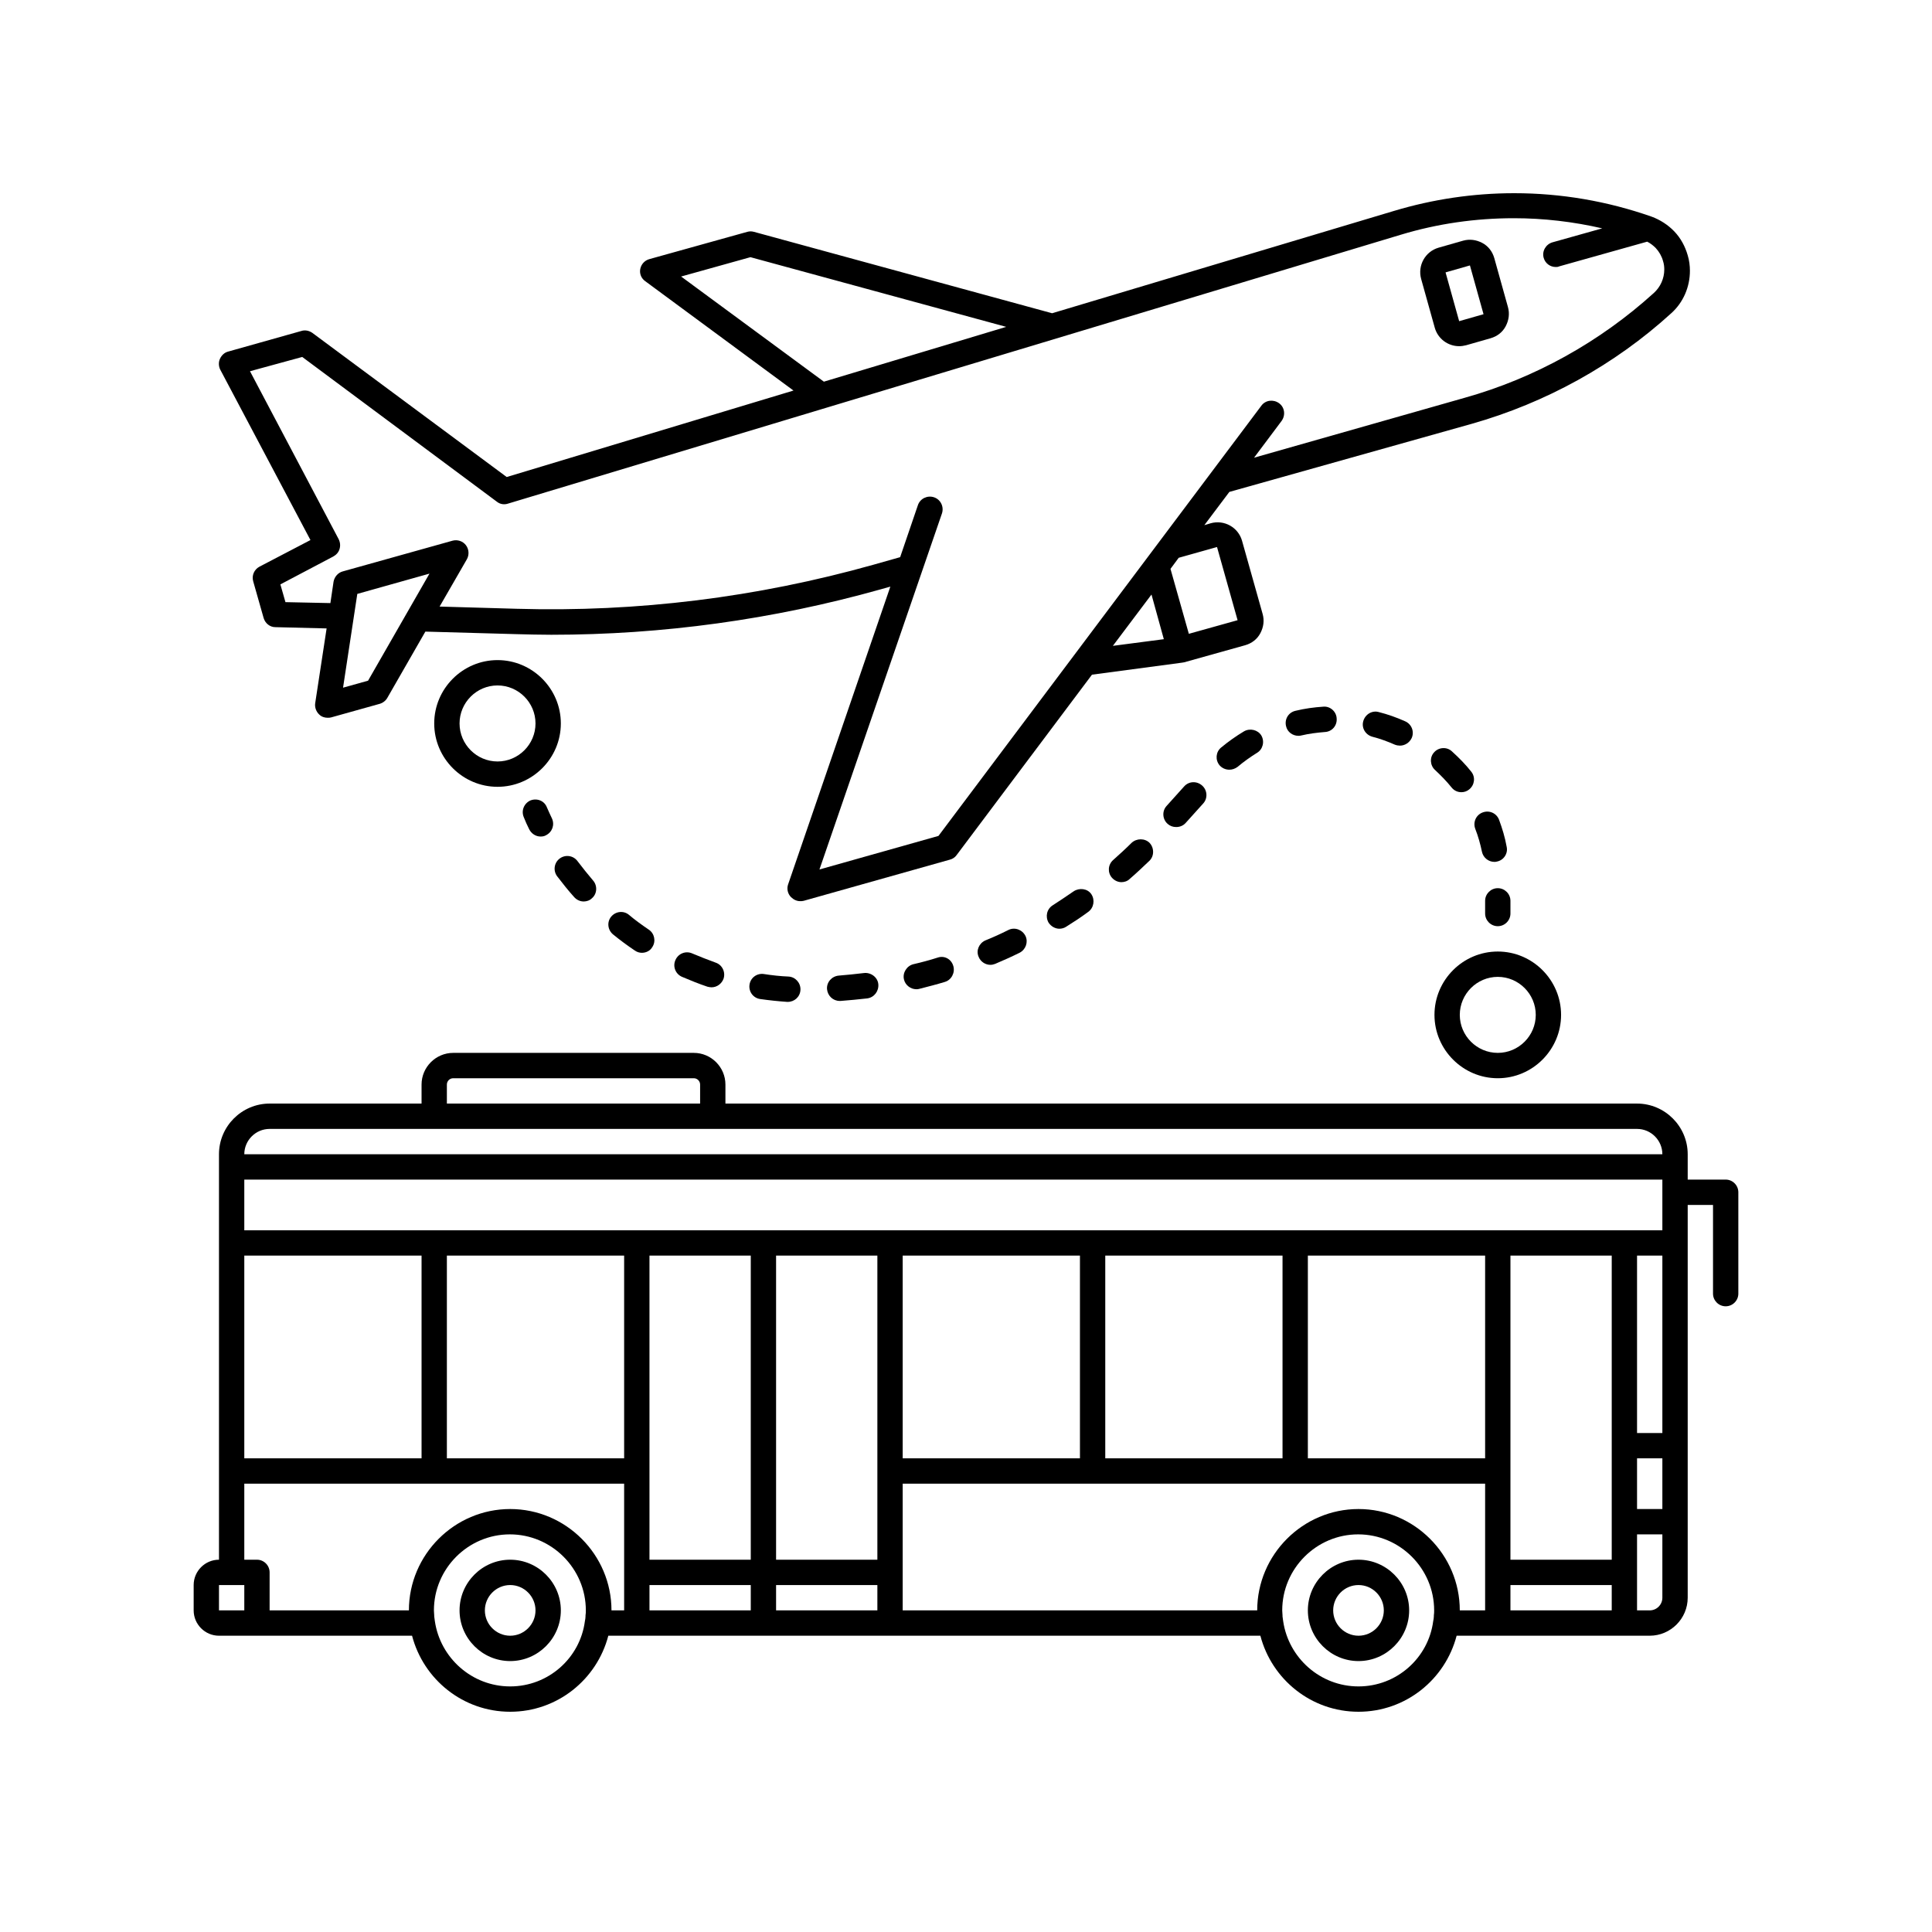
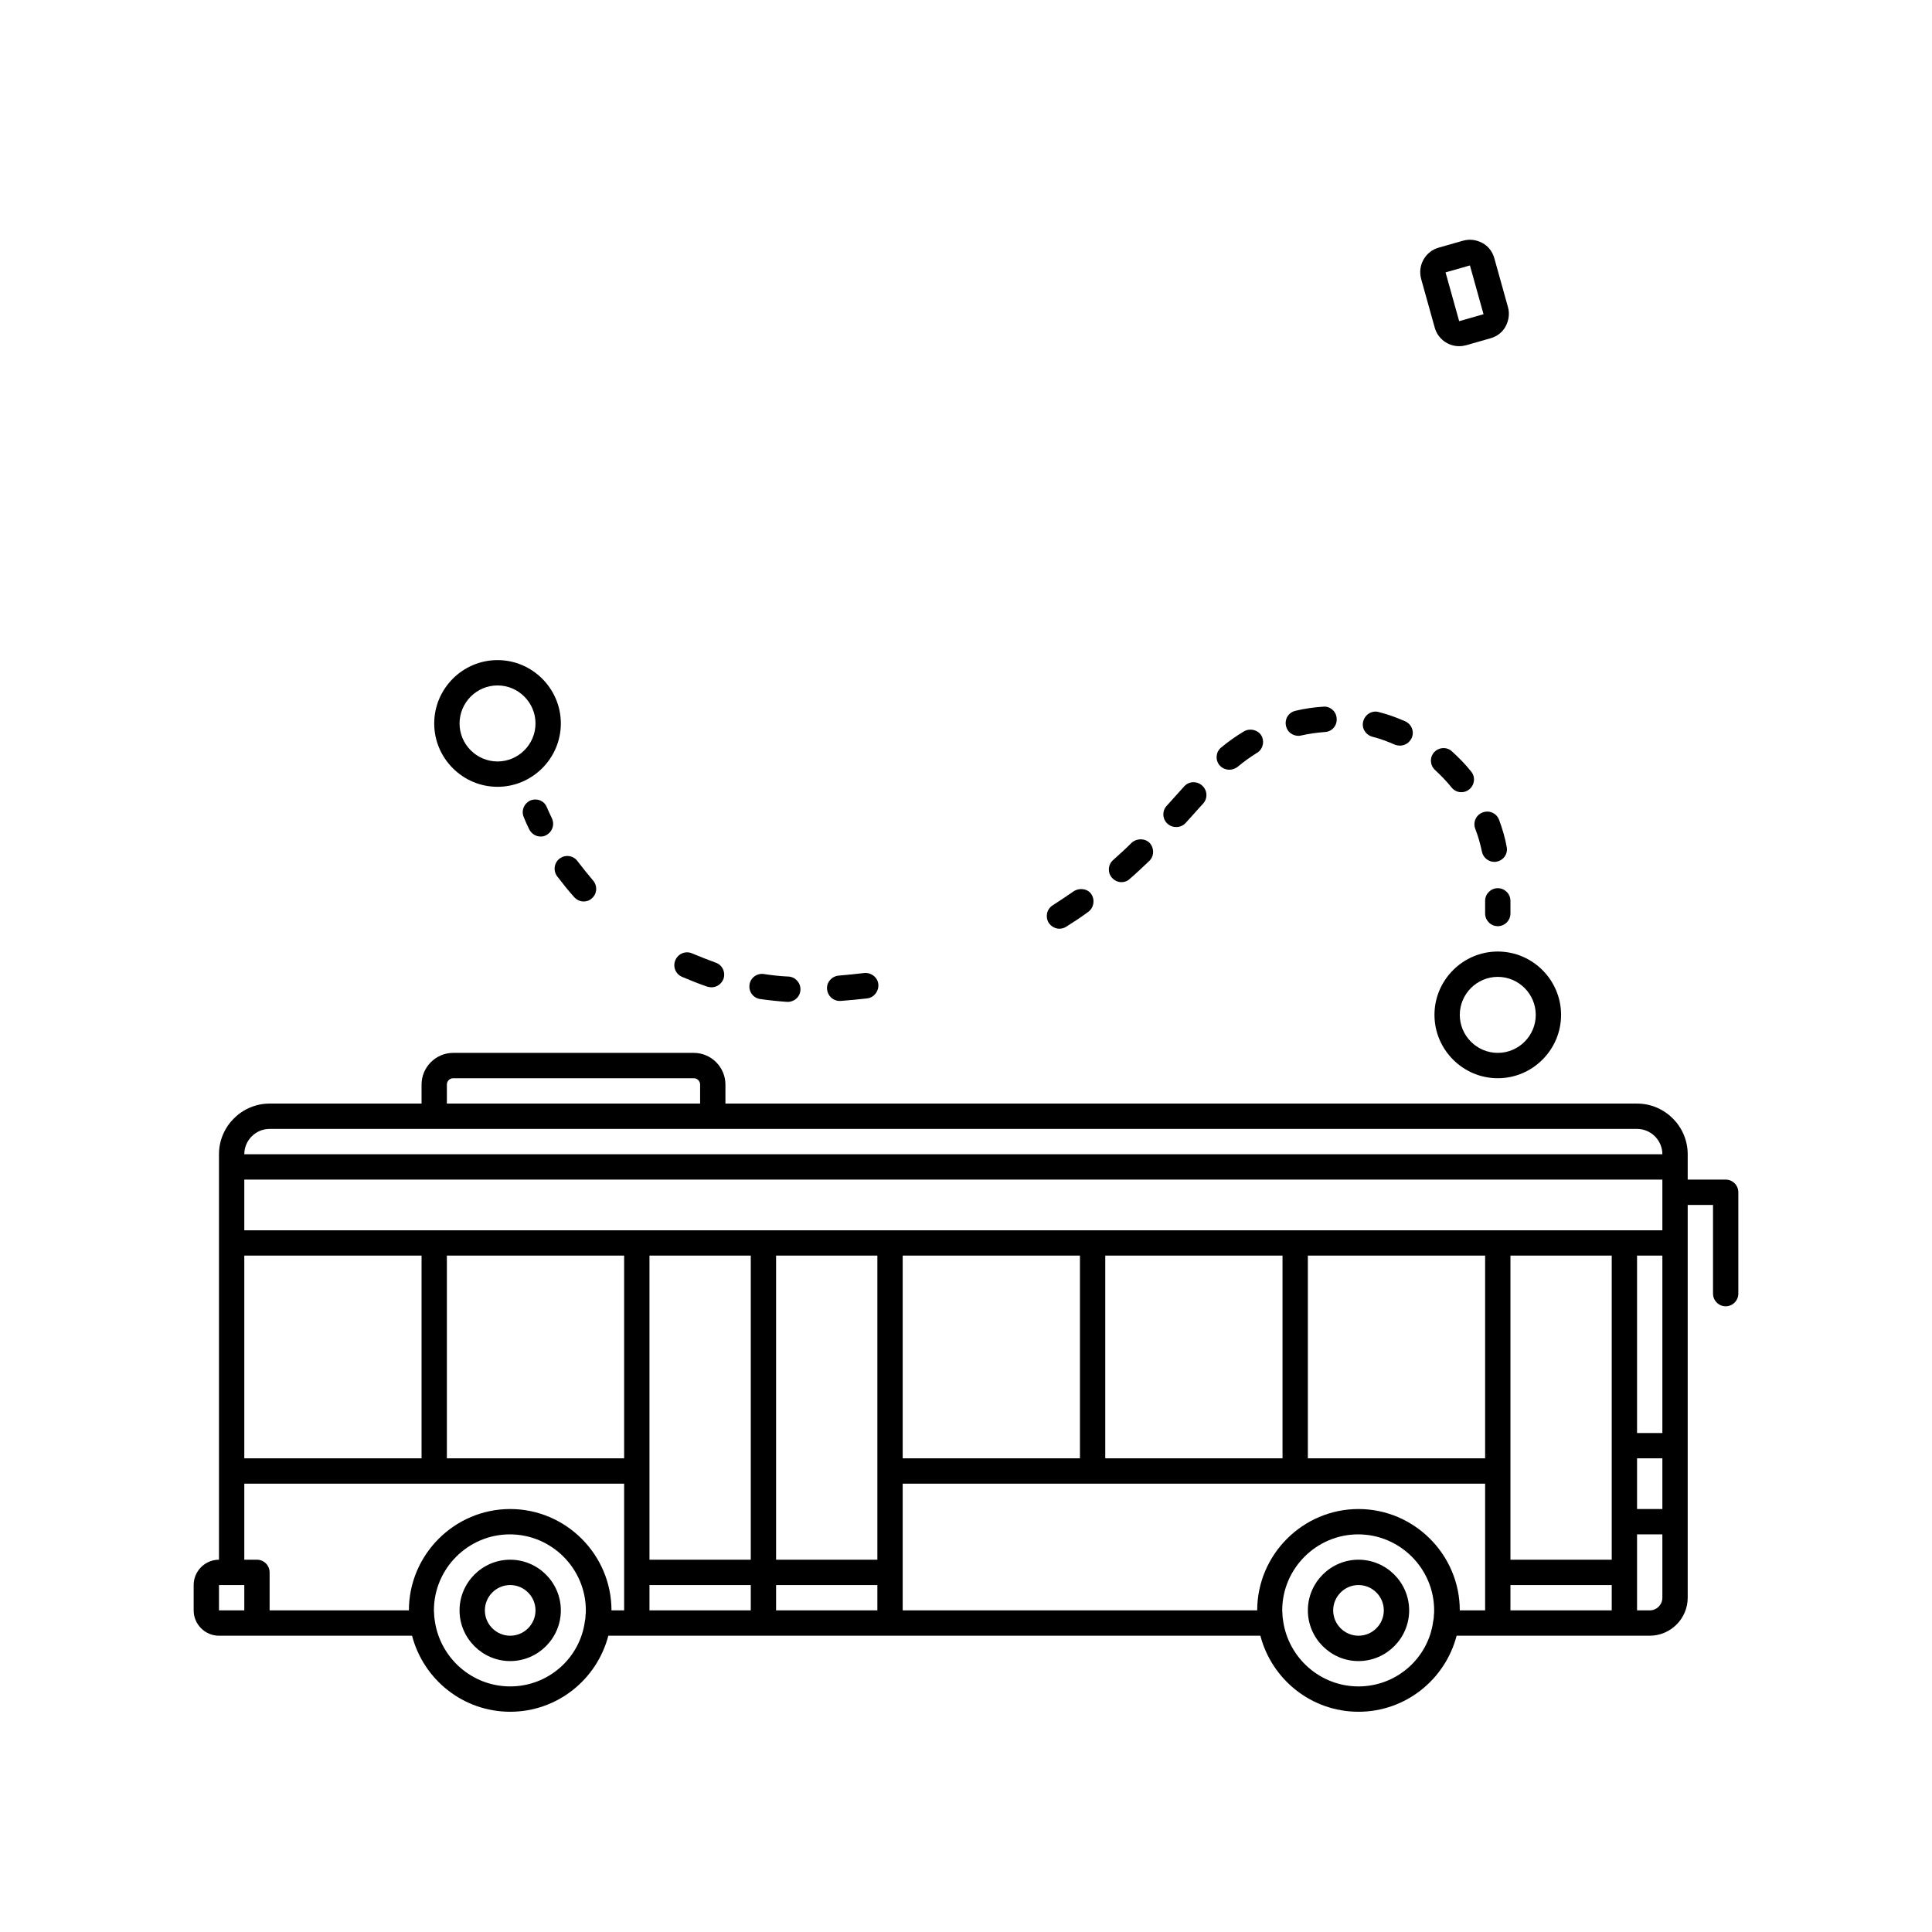
<svg xmlns="http://www.w3.org/2000/svg" width="500" viewBox="0 0 375 375" height="500" preserveAspectRatio="xMidYMid meet">
  <defs>
    <clipPath id="a87f8ff68c">
      <path d="M 37.5 204 L 337.5 204 L 337.5 332.25 L 37.5 332.25 Z M 37.5 204 " clip-rule="nonzero" />
    </clipPath>
    <clipPath id="0d8f3cbcac">
-       <path d="M 42 37.5 L 329 37.5 L 329 175 L 42 175 Z M 42 37.5 " clip-rule="nonzero" />
-     </clipPath>
+       </clipPath>
  </defs>
  <g clip-path="url(#a87f8ff68c)">
    <path fill="#000000" d="M 334.953 228.957 L 327.582 228.957 L 327.582 224.039 C 327.582 218.629 323.156 214.203 317.75 214.203 L 140.805 214.203 L 140.805 210.512 C 140.805 207.133 138.043 204.363 134.664 204.363 L 87.969 204.363 C 84.59 204.363 81.824 207.133 81.824 210.512 L 81.824 214.203 L 52.332 214.203 C 46.926 214.203 42.504 218.629 42.504 224.039 L 42.504 302.738 C 39.801 302.738 37.59 304.953 37.59 307.656 L 37.59 312.574 C 37.59 315.281 39.801 317.492 42.504 317.492 L 79.98 317.492 C 82.195 325.98 89.875 332.25 99.027 332.25 C 108.184 332.25 115.863 325.98 118.074 317.492 L 244.637 317.492 C 246.852 325.98 254.531 332.25 263.684 332.25 C 272.84 332.25 280.52 325.98 282.73 317.492 L 320.207 317.492 C 324.262 317.492 327.582 314.176 327.582 310.117 L 327.582 233.879 L 332.496 233.879 L 332.496 251.094 C 332.496 252.445 333.602 253.551 334.953 253.551 C 336.305 253.551 337.41 252.445 337.41 251.094 L 337.41 231.418 C 337.41 230.066 336.305 228.957 334.953 228.957 Z M 170.297 302.738 L 150.637 302.738 L 150.637 243.715 L 170.297 243.715 Z M 322.664 238.797 L 47.418 238.797 L 47.418 228.957 L 322.664 228.957 Z M 47.418 243.715 L 81.824 243.715 L 81.824 283.062 L 47.418 283.062 Z M 86.738 243.715 L 121.145 243.715 L 121.145 283.062 L 86.738 283.062 Z M 126.062 243.715 L 145.723 243.715 L 145.723 302.738 L 126.062 302.738 Z M 175.211 243.715 L 209.617 243.715 L 209.617 283.062 L 175.211 283.062 Z M 214.531 243.715 L 248.938 243.715 L 248.938 283.062 L 214.531 283.062 Z M 253.855 243.715 L 288.262 243.715 L 288.262 283.062 L 253.855 283.062 Z M 293.176 243.715 L 312.836 243.715 L 312.836 302.738 L 293.176 302.738 Z M 317.75 283.062 L 322.664 283.062 L 322.664 292.902 L 317.75 292.902 Z M 317.75 278.145 L 317.75 243.715 L 322.664 243.715 L 322.664 278.145 Z M 86.738 210.512 C 86.738 209.836 87.293 209.285 87.969 209.285 L 134.664 209.285 C 135.34 209.285 135.891 209.836 135.891 210.512 L 135.891 214.203 L 86.738 214.203 Z M 52.332 219.121 L 317.75 219.121 C 320.453 219.121 322.664 221.336 322.664 224.039 L 47.418 224.039 C 47.418 221.336 49.629 219.121 52.332 219.121 Z M 42.504 312.574 L 42.504 307.656 L 47.418 307.656 L 47.418 312.574 Z M 99.027 327.332 C 91.594 327.332 85.449 321.797 84.406 314.664 C 84.344 314.359 84.344 314.051 84.281 313.742 C 84.281 313.684 84.281 313.621 84.281 313.559 C 84.281 313.25 84.223 312.945 84.223 312.574 C 84.223 304.461 90.855 297.82 98.965 297.82 C 107.078 297.82 113.711 304.461 113.711 312.574 C 113.711 312.883 113.711 313.191 113.648 313.559 C 113.648 313.621 113.648 313.684 113.648 313.742 C 113.648 314.051 113.59 314.359 113.527 314.664 C 112.605 321.797 106.461 327.332 99.027 327.332 Z M 99.027 292.902 C 88.215 292.902 79.367 301.754 79.367 312.574 L 52.332 312.574 L 52.332 305.199 C 52.332 303.844 51.227 302.738 49.875 302.738 L 47.418 302.738 L 47.418 287.98 L 121.145 287.98 L 121.145 312.574 L 118.688 312.574 C 118.688 301.754 109.84 292.902 99.027 292.902 Z M 126.062 307.656 L 145.723 307.656 L 145.723 312.574 L 126.062 312.574 Z M 150.637 312.574 L 150.637 307.656 L 170.297 307.656 L 170.297 312.574 Z M 263.684 327.332 C 256.25 327.332 250.105 321.797 249.062 314.664 C 249 314.359 249 314.051 248.938 313.742 C 248.938 313.684 248.938 313.621 248.938 313.559 C 248.938 313.25 248.879 312.945 248.879 312.574 C 248.879 304.461 255.512 297.82 263.621 297.82 C 271.734 297.82 278.367 304.461 278.367 312.574 C 278.367 312.883 278.367 313.191 278.309 313.559 C 278.309 313.621 278.309 313.684 278.309 313.742 C 278.309 314.051 278.246 314.359 278.184 314.664 C 277.262 321.797 271.117 327.332 263.684 327.332 Z M 263.684 292.902 C 252.871 292.902 244.023 301.754 244.023 312.574 L 175.211 312.574 L 175.211 287.98 L 288.262 287.98 L 288.262 312.574 L 283.344 312.574 C 283.344 301.754 274.496 292.902 263.684 292.902 Z M 293.176 312.574 L 293.176 307.656 L 312.836 307.656 L 312.836 312.574 Z M 320.207 312.574 L 317.75 312.574 L 317.75 297.82 L 322.664 297.82 L 322.664 310.117 C 322.664 311.469 321.559 312.574 320.207 312.574 Z M 320.207 312.574 " fill-opacity="1" fill-rule="nonzero" />
  </g>
  <path fill="#000000" d="M 99.027 302.738 C 93.621 302.738 89.199 307.164 89.199 312.574 C 89.199 317.984 93.621 322.414 99.027 322.414 C 104.434 322.414 108.859 317.984 108.859 312.574 C 108.859 307.164 104.434 302.738 99.027 302.738 Z M 99.027 317.492 C 96.324 317.492 94.113 315.281 94.113 312.574 C 94.113 309.871 96.324 307.656 99.027 307.656 C 101.73 307.656 103.941 309.871 103.941 312.574 C 103.941 315.281 101.73 317.492 99.027 317.492 Z M 99.027 317.492 " fill-opacity="1" fill-rule="nonzero" />
  <path fill="#000000" d="M 263.684 302.738 C 258.277 302.738 253.855 307.164 253.855 312.574 C 253.855 317.984 258.277 322.414 263.684 322.414 C 269.09 322.414 273.516 317.984 273.516 312.574 C 273.516 307.164 269.09 302.738 263.684 302.738 Z M 263.684 317.492 C 260.98 317.492 258.77 315.281 258.77 312.574 C 258.77 309.871 260.98 307.656 263.684 307.656 C 266.387 307.656 268.598 309.871 268.598 312.574 C 268.598 315.281 266.387 317.492 263.684 317.492 Z M 263.684 317.492 " fill-opacity="1" fill-rule="nonzero" />
  <g clip-path="url(#0d8f3cbcac)">
-     <path fill="#000000" d="M 60.258 104.824 L 50.367 109.988 C 49.324 110.543 48.832 111.711 49.141 112.816 L 51.168 119.949 C 51.473 120.992 52.395 121.73 53.441 121.73 L 63.395 121.977 L 61.18 136.488 C 61.059 137.285 61.367 138.148 61.98 138.703 C 62.41 139.133 63.023 139.316 63.578 139.316 C 63.824 139.316 64.008 139.316 64.254 139.254 L 73.715 136.609 C 74.328 136.426 74.883 135.996 75.188 135.441 L 82.562 122.594 L 100.195 123.086 C 102.469 123.145 104.742 123.207 107.016 123.207 C 128.578 123.207 150.023 120.258 170.852 114.414 L 172.816 113.863 L 152.973 171.656 C 152.664 172.516 152.91 173.5 153.523 174.117 C 154.016 174.605 154.629 174.914 155.305 174.914 C 155.551 174.914 155.734 174.914 155.98 174.852 L 184.367 166.859 C 184.859 166.738 185.352 166.43 185.656 166 L 211.953 130.953 L 229.465 128.617 C 229.586 128.617 229.707 128.555 229.832 128.555 L 241.688 125.238 C 242.98 124.867 244.023 124.066 244.637 122.898 C 245.254 121.73 245.438 120.441 245.07 119.148 L 241.074 104.945 C 240.336 102.363 237.633 100.828 234.992 101.566 L 233.762 101.934 L 238.617 95.48 L 285.68 82.258 C 299.996 78.203 313.391 70.824 324.387 60.801 C 326.723 58.711 328.012 55.699 328.012 52.562 C 328.012 51.578 327.887 50.535 327.582 49.551 C 327.09 47.828 326.23 46.23 325 44.938 C 323.773 43.648 322.234 42.664 320.578 42.051 C 311.977 39.035 303.004 37.5 293.914 37.5 C 285.988 37.5 278.121 38.668 270.566 40.941 L 204.211 60.801 L 146.336 45 C 145.906 44.879 145.477 44.879 145.047 45 L 126.062 50.289 C 125.141 50.535 124.465 51.273 124.277 52.195 C 124.094 53.117 124.465 54.039 125.262 54.594 L 154.016 75.805 L 98.352 92.59 L 60.629 64.613 C 60.016 64.184 59.215 64 58.477 64.246 L 44.285 68.242 C 43.547 68.426 42.996 68.98 42.688 69.656 C 42.379 70.332 42.441 71.133 42.75 71.746 Z M 71.441 132.121 L 66.586 133.477 L 69.352 115.277 L 83.359 111.34 Z M 223.504 115.398 L 225.898 124.066 L 216.008 125.359 Z M 236.223 106.176 L 240.215 120.379 L 230.754 123.023 L 227.191 110.418 L 228.785 108.266 Z M 132.203 53.672 L 145.66 49.918 L 195.305 63.445 L 159.914 74.082 Z M 58.664 69.285 L 96.445 97.383 C 97.062 97.875 97.859 98 98.598 97.754 L 271.918 45.555 C 279.043 43.402 286.418 42.355 293.852 42.355 C 299.625 42.355 305.402 43.035 310.992 44.324 L 301.348 47.031 C 300.055 47.398 299.258 48.75 299.625 50.043 C 299.934 51.148 300.918 51.824 301.961 51.824 C 302.207 51.824 302.391 51.824 302.637 51.703 L 319.719 46.906 C 320.332 47.215 320.883 47.645 321.375 48.137 C 322.051 48.875 322.543 49.734 322.789 50.656 C 322.973 51.211 323.035 51.766 323.035 52.316 C 323.035 54.039 322.297 55.699 321.008 56.867 C 310.562 66.336 297.906 73.406 284.266 77.219 L 243.41 88.84 L 248.754 81.707 C 249.555 80.602 249.371 79.062 248.262 78.262 C 247.156 77.465 245.621 77.648 244.824 78.754 L 182.156 162.25 L 159.055 168.766 L 182.832 99.66 C 183.262 98.367 182.586 96.953 181.293 96.523 C 180.004 96.094 178.59 96.77 178.16 98.062 L 174.719 108.145 L 169.5 109.621 C 146.949 115.953 123.727 118.844 100.316 118.164 L 85.328 117.734 L 90.609 108.574 C 91.102 107.715 91.039 106.605 90.426 105.809 C 89.812 105.008 88.766 104.699 87.848 104.945 L 66.527 110.91 C 65.605 111.156 64.93 111.957 64.746 112.879 L 64.129 117.059 L 55.406 116.875 L 54.422 113.43 L 64.684 108.02 C 65.234 107.715 65.727 107.223 65.91 106.547 C 66.098 105.93 66.035 105.254 65.727 104.641 L 48.523 72.055 Z M 58.664 69.285 " fill-opacity="1" fill-rule="nonzero" />
-   </g>
+     </g>
  <path fill="#000000" d="M 278.492 63.629 C 279.105 65.781 281.07 67.195 283.223 67.195 C 283.652 67.195 284.082 67.137 284.574 67.012 L 289.305 65.66 C 290.594 65.289 291.641 64.492 292.254 63.324 C 292.867 62.156 293.051 60.863 292.684 59.574 L 290.043 50.105 C 289.672 48.812 288.875 47.77 287.707 47.152 C 286.539 46.539 285.25 46.355 283.961 46.723 L 279.23 48.074 C 276.648 48.812 275.113 51.52 275.848 54.16 Z M 285.312 51.52 L 287.953 60.988 L 283.223 62.34 L 280.582 52.871 Z M 285.312 51.52 " fill-opacity="1" fill-rule="nonzero" />
  <path fill="#000000" d="M 290.719 209.285 C 297.477 209.285 303.004 203.75 303.004 196.988 C 303.004 190.223 297.477 184.691 290.719 184.691 C 283.961 184.691 278.43 190.223 278.43 196.988 C 278.43 203.75 283.961 209.285 290.719 209.285 Z M 290.719 189.609 C 294.773 189.609 298.09 192.93 298.09 196.988 C 298.09 201.047 294.773 204.363 290.719 204.363 C 286.664 204.363 283.344 201.047 283.344 196.988 C 283.344 192.93 286.664 189.609 290.719 189.609 Z M 290.719 189.609 " fill-opacity="1" fill-rule="nonzero" />
  <path fill="#000000" d="M 288.262 174.852 L 288.262 177.312 C 288.262 178.664 289.367 179.773 290.719 179.773 C 292.07 179.773 293.176 178.664 293.176 177.312 L 293.176 174.852 C 293.176 173.5 292.07 172.395 290.719 172.395 C 289.367 172.395 288.262 173.5 288.262 174.852 Z M 288.262 174.852 " fill-opacity="1" fill-rule="nonzero" />
  <path fill="#000000" d="M 281.746 152.844 C 282.238 153.457 282.914 153.766 283.652 153.766 C 284.207 153.766 284.758 153.582 285.188 153.211 C 286.234 152.352 286.418 150.812 285.559 149.77 C 284.449 148.355 283.16 147.062 281.809 145.832 C 280.824 144.91 279.23 145.035 278.367 146.02 C 277.445 147 277.57 148.602 278.551 149.461 C 279.66 150.508 280.766 151.613 281.746 152.844 Z M 281.746 152.844 " fill-opacity="1" fill-rule="nonzero" />
  <path fill="#000000" d="M 267.617 138.211 C 266.328 137.84 264.977 138.641 264.605 139.992 C 264.238 141.285 265.035 142.637 266.387 143.004 C 267.863 143.375 269.336 143.926 270.75 144.543 C 271.059 144.664 271.426 144.727 271.734 144.727 C 272.656 144.727 273.578 144.172 274.008 143.25 C 274.559 142.02 274.008 140.547 272.715 139.992 C 271.059 139.254 269.336 138.641 267.617 138.211 Z M 267.617 138.211 " fill-opacity="1" fill-rule="nonzero" />
  <path fill="#000000" d="M 290.965 159.113 C 290.473 157.824 289.059 157.207 287.77 157.699 C 286.477 158.191 285.863 159.605 286.355 160.898 C 286.91 162.312 287.34 163.848 287.645 165.324 C 287.891 166.492 288.938 167.289 290.043 167.289 C 290.227 167.289 290.348 167.289 290.535 167.23 C 291.887 166.984 292.746 165.629 292.438 164.34 C 292.129 162.555 291.578 160.773 290.965 159.113 Z M 290.965 159.113 " fill-opacity="1" fill-rule="nonzero" />
  <path fill="#000000" d="M 153.031 189.547 C 151.434 189.484 149.836 189.301 148.242 189.055 C 146.891 188.871 145.66 189.793 145.477 191.145 C 145.293 192.5 146.215 193.73 147.566 193.914 C 149.285 194.16 151.066 194.344 152.785 194.465 C 152.848 194.465 152.91 194.465 152.91 194.465 C 154.199 194.465 155.305 193.484 155.367 192.129 C 155.43 190.777 154.383 189.609 153.031 189.547 Z M 153.031 189.547 " fill-opacity="1" fill-rule="nonzero" />
  <path fill="#000000" d="M 134.355 185.059 C 133.125 184.508 131.652 185.059 131.098 186.352 C 130.547 187.582 131.098 189.055 132.391 189.609 C 133.988 190.285 135.645 190.961 137.305 191.516 C 137.551 191.578 137.855 191.637 138.102 191.637 C 139.148 191.637 140.07 190.961 140.438 189.977 C 140.867 188.688 140.191 187.273 138.902 186.844 C 137.367 186.289 135.828 185.676 134.355 185.059 Z M 134.355 185.059 " fill-opacity="1" fill-rule="nonzero" />
-   <path fill="#000000" d="M 182.031 185.859 C 180.496 186.352 178.898 186.781 177.301 187.148 C 176.012 187.457 175.152 188.809 175.457 190.102 C 175.703 191.207 176.75 192.008 177.855 192.008 C 178.039 192.008 178.223 192.008 178.406 191.945 C 180.066 191.516 181.785 191.086 183.383 190.594 C 184.672 190.223 185.41 188.809 185.043 187.52 C 184.672 186.168 183.32 185.43 182.031 185.859 Z M 182.031 185.859 " fill-opacity="1" fill-rule="nonzero" />
  <path fill="#000000" d="M 167.656 188.871 C 166.059 189.055 164.398 189.242 162.801 189.363 C 161.449 189.484 160.406 190.656 160.527 192.008 C 160.652 193.297 161.695 194.281 162.984 194.281 C 163.047 194.281 163.109 194.281 163.172 194.281 C 164.891 194.16 166.609 193.973 168.332 193.789 C 169.684 193.605 170.605 192.375 170.48 191.023 C 170.359 189.672 169.008 188.688 167.656 188.871 Z M 167.656 188.871 " fill-opacity="1" fill-rule="nonzero" />
  <path fill="#000000" d="M 111.438 174.117 C 111.93 174.668 112.605 174.977 113.281 174.977 C 113.836 174.977 114.449 174.793 114.879 174.363 C 115.922 173.5 115.984 171.902 115.125 170.918 C 114.082 169.688 113.098 168.461 112.113 167.168 C 111.316 166.062 109.781 165.816 108.672 166.613 C 107.566 167.414 107.32 168.949 108.121 170.059 C 109.164 171.41 110.27 172.824 111.438 174.117 Z M 111.438 174.117 " fill-opacity="1" fill-rule="nonzero" />
-   <path fill="#000000" d="M 122.066 177.559 C 121.023 176.699 119.488 176.883 118.625 177.926 C 117.766 178.973 117.949 180.508 118.996 181.371 C 120.348 182.477 121.762 183.523 123.234 184.508 C 123.664 184.812 124.156 184.938 124.586 184.938 C 125.387 184.938 126.184 184.566 126.613 183.828 C 127.352 182.723 127.043 181.188 125.938 180.449 C 124.586 179.527 123.297 178.605 122.066 177.559 Z M 122.066 177.559 " fill-opacity="1" fill-rule="nonzero" />
-   <path fill="#000000" d="M 195.734 180.508 C 194.258 181.246 192.785 181.922 191.246 182.539 C 190.02 183.094 189.406 184.508 189.957 185.734 C 190.328 186.656 191.246 187.273 192.23 187.273 C 192.539 187.273 192.844 187.211 193.152 187.09 C 194.75 186.41 196.285 185.734 197.883 184.938 C 199.113 184.32 199.602 182.848 199.051 181.68 C 198.438 180.449 196.961 179.895 195.734 180.508 Z M 195.734 180.508 " fill-opacity="1" fill-rule="nonzero" />
  <path fill="#000000" d="M 229.832 152.656 L 226.453 156.41 C 225.531 157.391 225.594 158.992 226.637 159.914 C 227.129 160.344 227.68 160.527 228.297 160.527 C 228.973 160.527 229.648 160.281 230.141 159.727 L 233.52 155.977 C 234.441 154.996 234.379 153.395 233.332 152.473 C 232.289 151.551 230.754 151.613 229.832 152.656 Z M 229.832 152.656 " fill-opacity="1" fill-rule="nonzero" />
  <path fill="#000000" d="M 241.445 141.961 C 239.906 142.883 238.434 143.926 237.02 145.094 C 235.977 145.957 235.852 147.492 236.711 148.539 C 237.203 149.094 237.879 149.398 238.617 149.398 C 239.172 149.398 239.723 149.215 240.215 148.848 C 241.383 147.863 242.672 146.941 243.961 146.141 C 245.129 145.465 245.5 143.926 244.824 142.758 C 244.148 141.652 242.609 141.285 241.445 141.961 Z M 241.445 141.961 " fill-opacity="1" fill-rule="nonzero" />
  <path fill="#000000" d="M 208.391 173.008 C 207.039 173.93 205.688 174.852 204.336 175.715 C 203.168 176.453 202.859 177.926 203.535 179.094 C 204.027 179.832 204.824 180.266 205.625 180.266 C 206.055 180.266 206.547 180.141 206.914 179.895 C 208.391 178.973 209.801 178.051 211.215 177.004 C 212.32 176.207 212.566 174.668 211.828 173.562 C 211.094 172.457 209.496 172.27 208.391 173.008 Z M 208.391 173.008 " fill-opacity="1" fill-rule="nonzero" />
  <path fill="#000000" d="M 219.633 163.602 C 218.465 164.77 217.238 165.875 216.07 166.922 C 215.023 167.844 214.965 169.383 215.824 170.363 C 216.316 170.918 216.992 171.227 217.668 171.227 C 218.219 171.227 218.832 171.043 219.266 170.609 C 220.555 169.504 221.844 168.273 223.074 167.105 C 224.055 166.184 224.055 164.586 223.133 163.602 C 222.215 162.68 220.617 162.68 219.633 163.602 Z M 219.633 163.602 " fill-opacity="1" fill-rule="nonzero" />
  <path fill="#000000" d="M 251.457 137.965 C 250.105 138.27 249.309 139.562 249.613 140.914 C 249.859 142.082 250.906 142.82 252.012 142.82 C 252.195 142.82 252.379 142.82 252.562 142.758 C 254.102 142.391 255.637 142.207 257.172 142.082 C 258.523 142.02 259.566 140.852 259.445 139.438 C 259.383 138.086 258.156 137.043 256.863 137.164 C 255.023 137.285 253.238 137.531 251.457 137.965 Z M 251.457 137.965 " fill-opacity="1" fill-rule="nonzero" />
  <path fill="#000000" d="M 102.961 155.363 C 101.73 155.918 101.117 157.332 101.668 158.621 C 101.977 159.422 102.344 160.219 102.715 160.957 C 103.145 161.82 104.004 162.371 104.926 162.371 C 105.293 162.371 105.664 162.312 105.969 162.125 C 107.199 161.512 107.691 160.098 107.137 158.867 C 106.832 158.191 106.461 157.453 106.156 156.715 C 105.664 155.426 104.25 154.871 102.961 155.363 Z M 102.961 155.363 " fill-opacity="1" fill-rule="nonzero" />
  <path fill="#000000" d="M 96.57 128.125 C 89.812 128.125 84.281 133.66 84.281 140.422 C 84.281 147.188 89.812 152.719 96.57 152.719 C 103.328 152.719 108.859 147.188 108.859 140.422 C 108.859 133.66 103.328 128.125 96.57 128.125 Z M 96.57 147.801 C 92.516 147.801 89.199 144.48 89.199 140.422 C 89.199 136.363 92.516 133.043 96.57 133.043 C 100.625 133.043 103.941 136.363 103.941 140.422 C 103.941 144.48 100.625 147.801 96.57 147.801 Z M 96.57 147.801 " fill-opacity="1" fill-rule="nonzero" />
</svg>